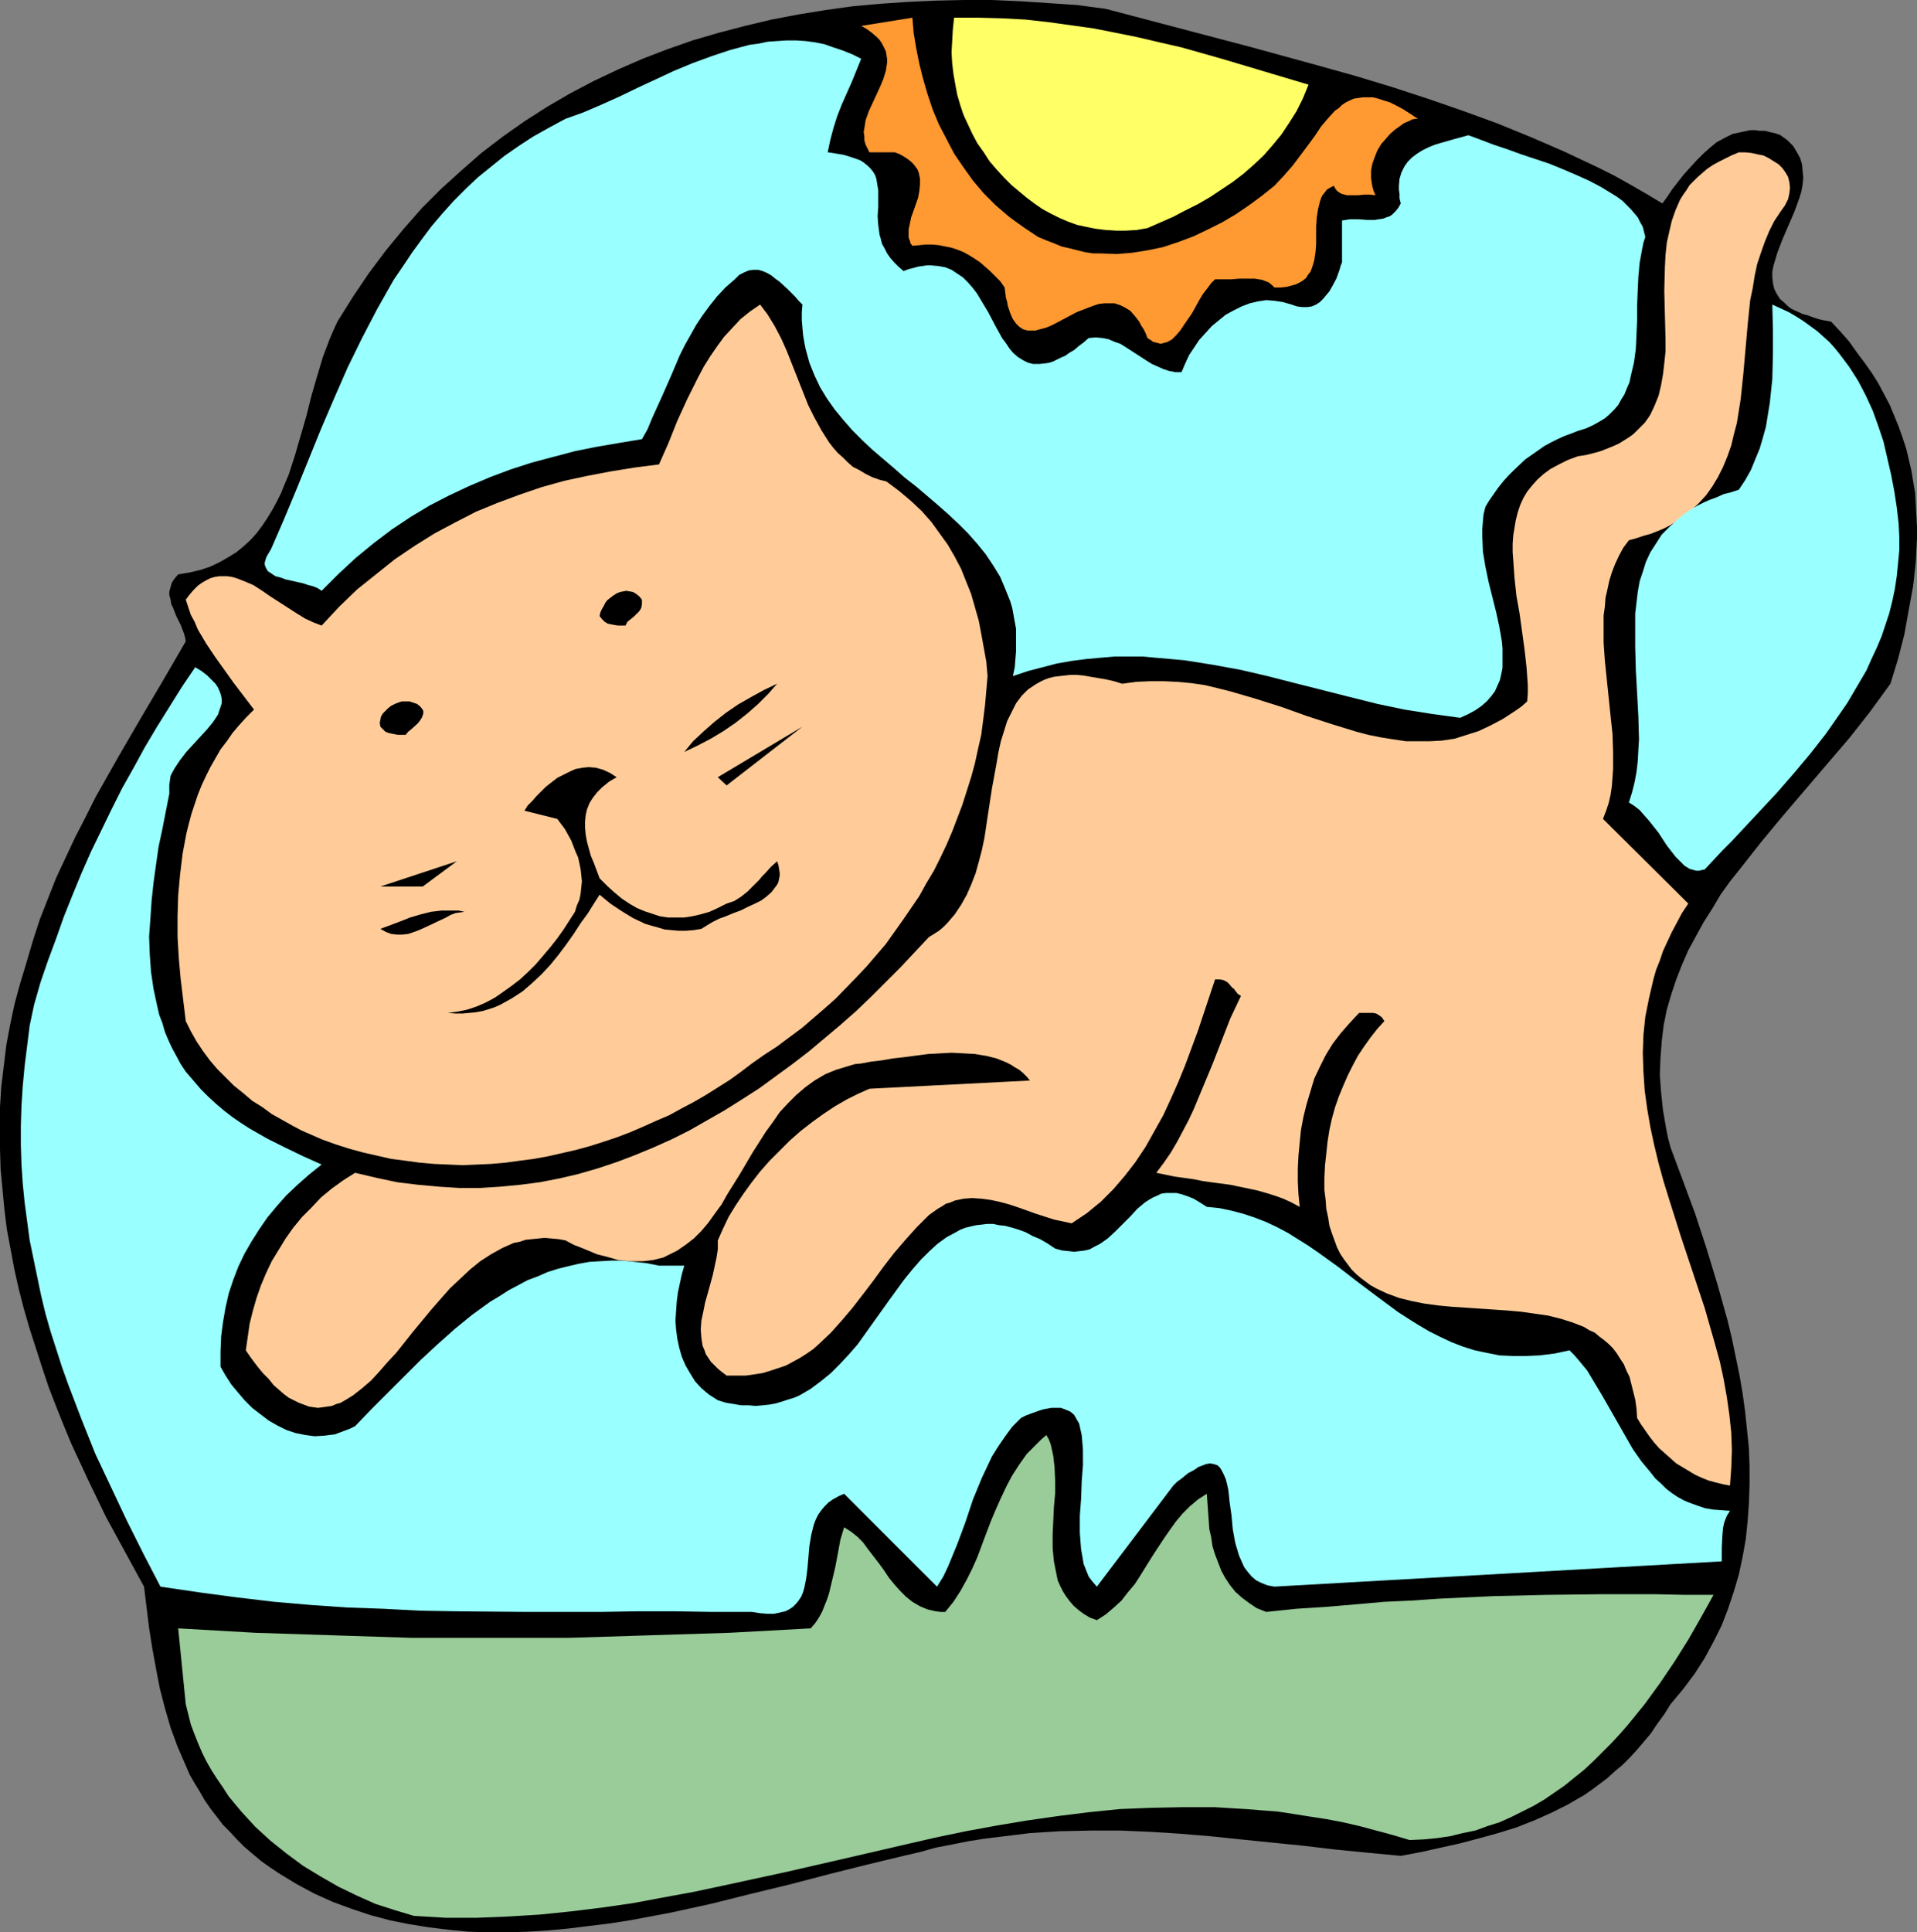
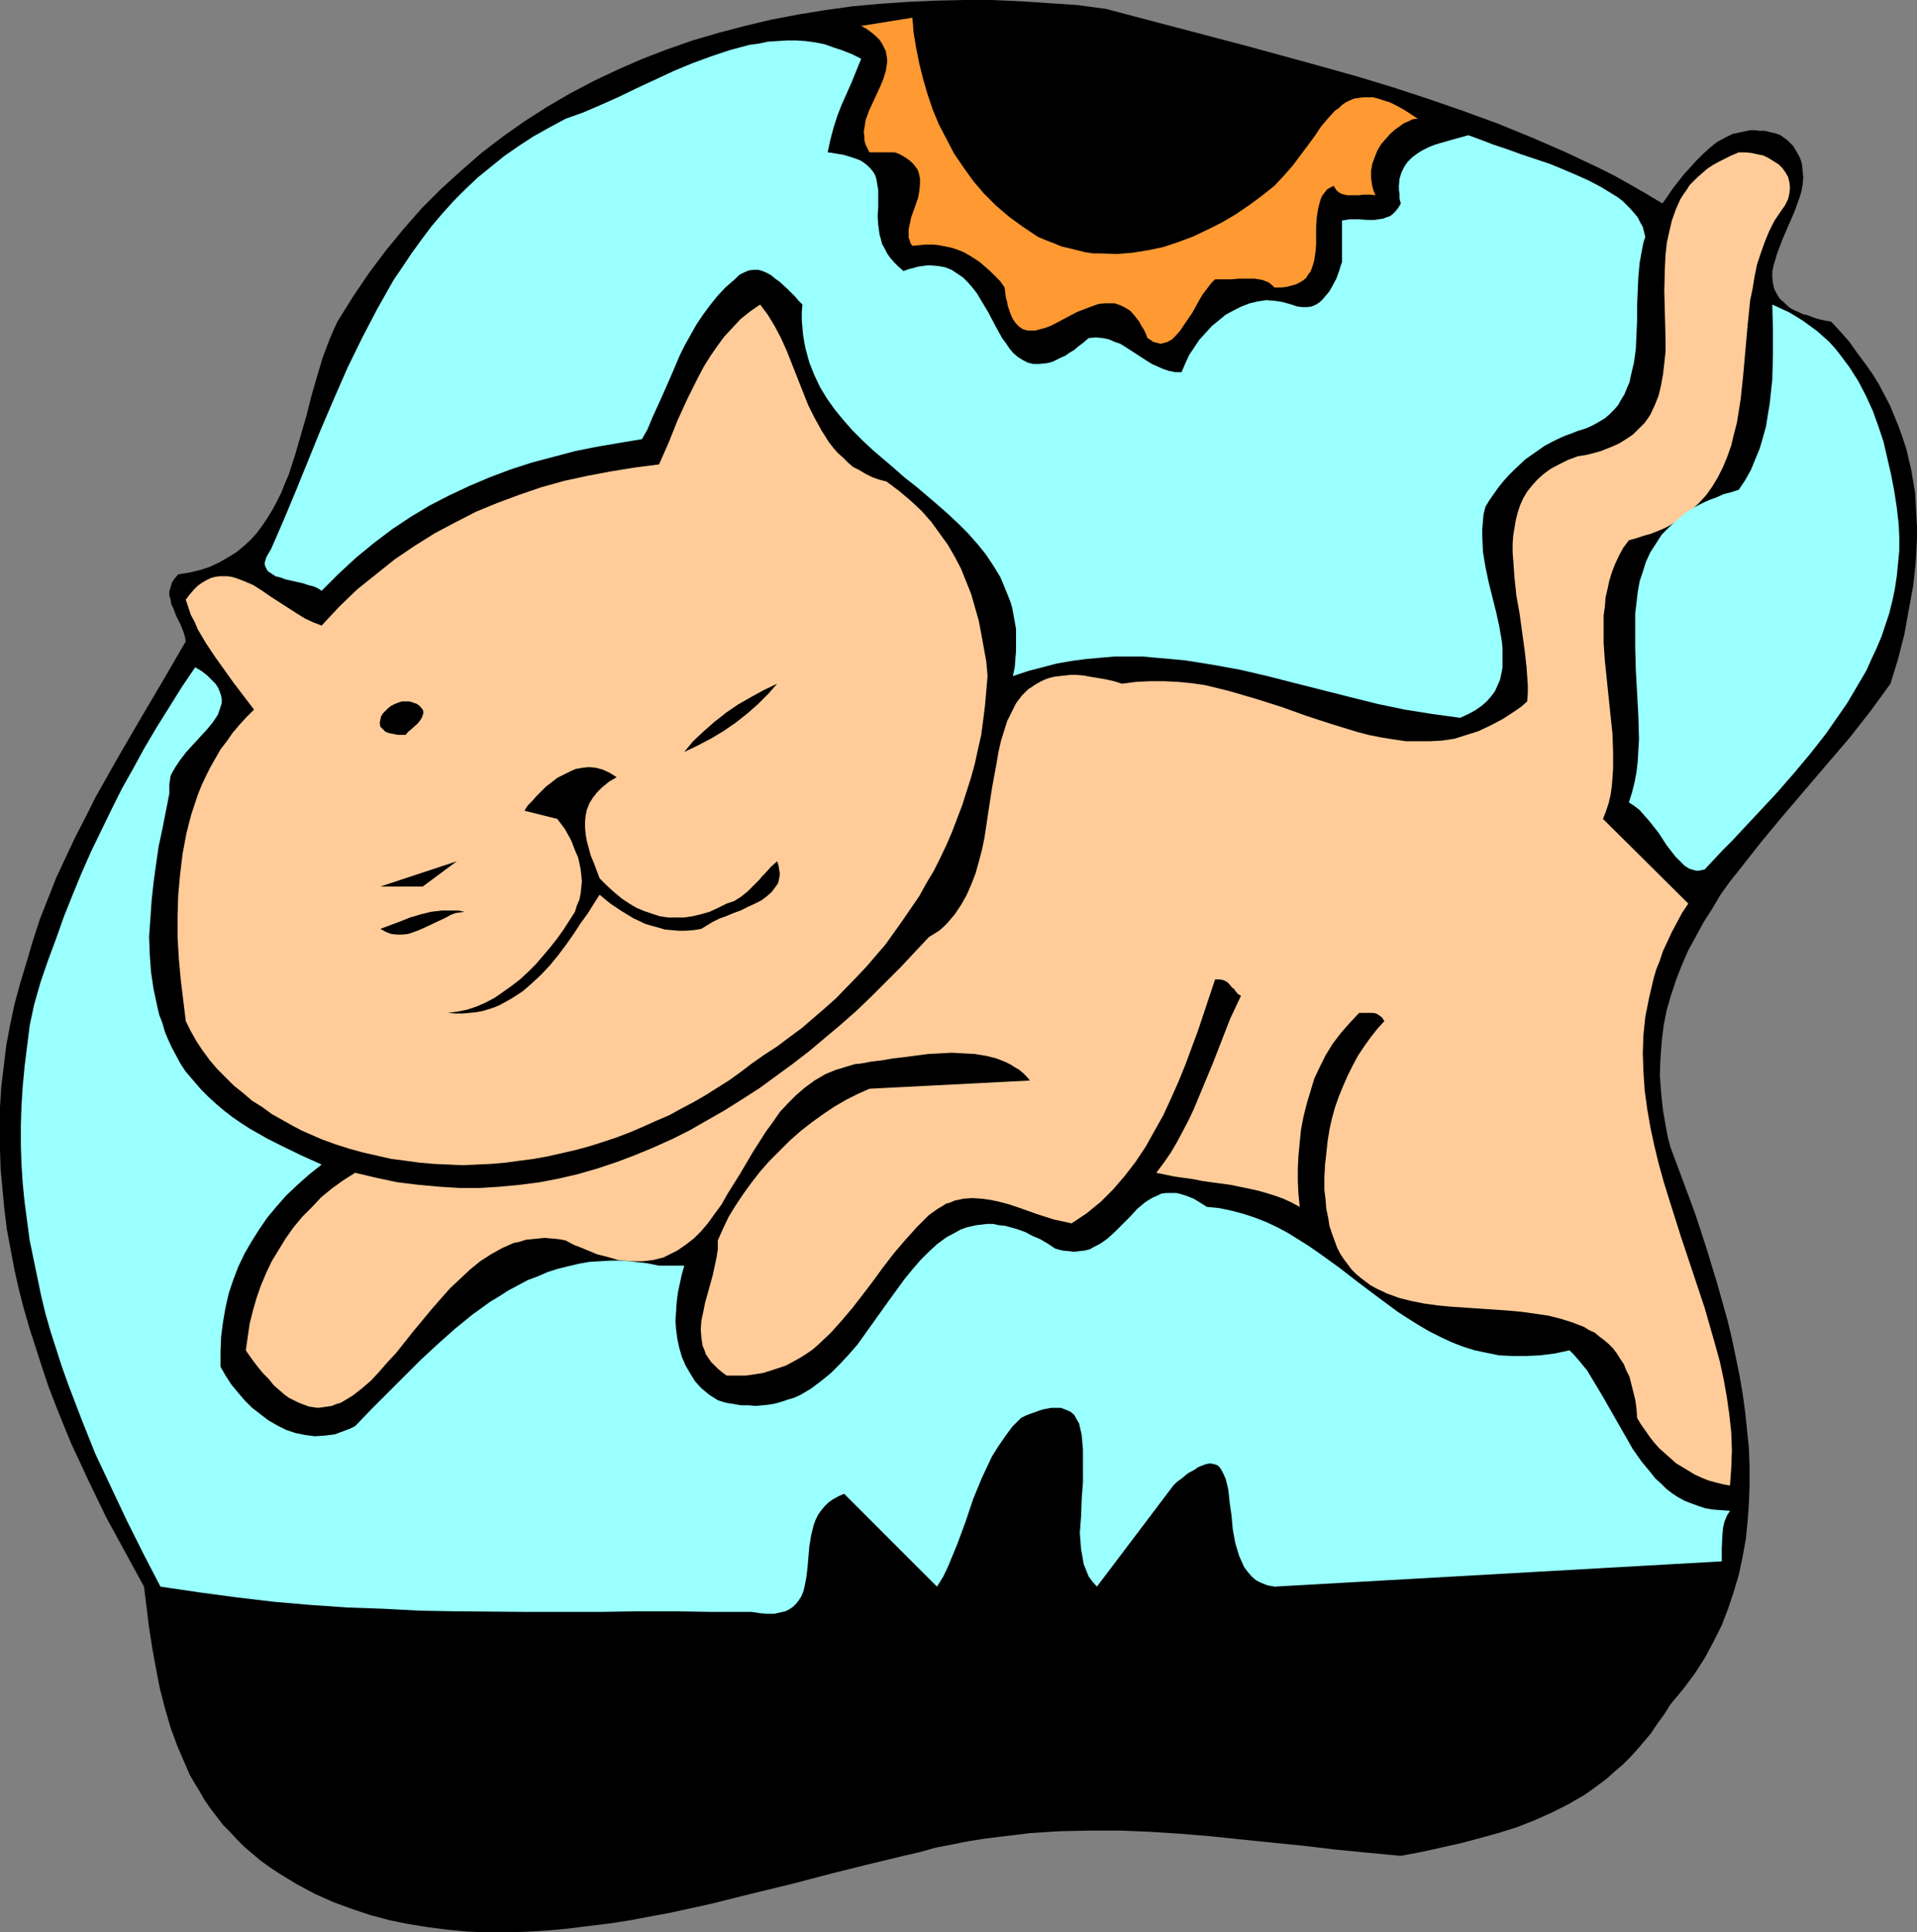
<svg xmlns="http://www.w3.org/2000/svg" xmlns:ns1="http://sodipodi.sourceforge.net/DTD/sodipodi-0.dtd" xmlns:ns2="http://www.inkscape.org/namespaces/inkscape" version="1.0" width="129.724mm" height="130.73mm" id="svg16" ns1:docname="Cat Running 4.wmf">
  <rect width="100%" height="100%" fill="#808080" stroke="none" />
  <ns1:namedview id="namedview16" pagecolor="#ffffff" bordercolor="#000000" borderopacity="0.25" ns2:showpageshadow="2" ns2:pageopacity="0.0" ns2:pagecheckerboard="0" ns2:deskcolor="#d1d1d1" ns2:document-units="mm" />
  <defs id="defs1">
    <pattern id="WMFhbasepattern" patternUnits="userSpaceOnUse" width="6" height="6" x="0" y="0" />
  </defs>
  <path style="fill:#000000;fill-opacity:1;fill-rule:evenodd;stroke:none" d="m 425.169,52.027 1.293,-1.777 1.293,-1.939 2.909,-3.716 1.616,-1.777 1.616,-1.777 1.616,-1.616 1.778,-1.616 1.778,-1.454 2.101,-1.131 1.939,-0.969 2.262,-0.485 2.262,-0.485 h 1.293 l 1.131,0.162 h 1.293 l 1.293,0.323 1.454,0.323 1.293,0.485 1.778,1.293 1.454,1.454 0.97,1.616 0.808,1.454 0.485,1.616 0.162,1.777 0.162,1.616 -0.162,1.777 -0.323,1.777 -0.485,1.616 -1.293,3.555 -3.07,7.109 -1.293,3.393 -0.485,1.616 -0.485,1.616 -0.323,1.616 v 1.454 l 0.162,1.454 0.323,1.454 0.646,1.293 0.808,1.293 1.293,1.131 0.646,0.646 0.808,0.646 0.97,0.485 1.131,0.485 0.97,0.485 1.293,0.323 1.293,0.485 1.454,0.485 1.454,0.323 1.778,0.323 2.424,2.585 2.262,2.585 1.939,2.747 1.939,2.585 1.939,2.747 1.616,2.585 1.454,2.747 1.454,2.747 1.131,2.747 1.131,2.747 0.97,2.747 0.97,2.908 0.646,2.747 0.646,2.747 0.485,2.908 0.485,2.908 0.162,2.908 0.162,2.908 0.162,2.908 v 2.908 l -0.162,3.07 -0.162,3.07 -0.646,5.978 -1.131,6.14 -1.131,6.301 -1.616,6.301 -1.939,6.301 -2.586,3.555 -2.586,3.555 -5.333,6.786 -5.818,6.786 -5.656,6.625 -5.656,6.625 -5.494,6.625 -5.333,6.786 -2.586,3.231 -2.424,3.393 -2.101,3.555 -2.262,3.555 -1.939,3.555 -1.939,3.555 -1.616,3.716 -1.454,3.716 -1.293,3.878 -1.131,3.878 -0.808,4.039 -0.485,4.039 -0.323,4.363 -0.162,4.201 0.323,4.524 0.485,4.524 0.808,4.686 0.485,2.424 0.646,2.424 3.07,8.24 3.232,8.725 2.909,8.887 2.747,9.048 2.586,9.21 1.131,4.686 0.97,4.686 0.97,4.686 0.808,4.686 0.646,4.686 0.485,4.686 0.485,4.686 0.162,4.686 v 4.686 l -0.162,4.686 -0.323,4.524 -0.485,4.686 -0.808,4.524 -0.97,4.524 -1.293,4.363 -1.454,4.363 -1.616,4.201 -2.101,4.201 -2.262,4.201 -2.586,4.039 -2.909,3.878 -3.232,3.878 -1.616,2.585 -1.778,2.424 -1.616,2.424 -1.778,2.1 -1.778,2.1 -1.778,1.939 -1.939,1.939 -1.939,1.616 -1.939,1.777 -1.939,1.454 -1.939,1.454 -2.101,1.454 -4.202,2.424 -4.202,2.1 -4.363,1.939 -4.525,1.777 -4.686,1.454 -4.686,1.293 -4.848,1.293 -10.181,2.262 -5.171,0.969 -8.565,-0.808 -8.242,-0.808 -8.08,-0.969 -8.08,-0.808 -7.918,-0.808 -7.757,-0.808 -7.757,-0.646 -7.595,-0.485 -7.595,-0.323 h -7.757 l -7.757,0.162 -7.757,0.485 -3.878,0.485 -4.04,0.485 -3.878,0.485 -4.04,0.646 -4.04,0.808 -4.202,0.808 -4.04,1.131 -4.202,0.969 -4.686,1.131 -4.686,1.131 -9.696,2.424 -9.858,2.585 -10.019,2.424 -10.342,2.585 -10.342,2.262 -10.342,1.939 -5.171,0.808 -5.333,0.646 -5.171,0.646 -5.171,0.485 -5.171,0.323 -5.171,0.162 h -5.171 l -5.01,-0.162 -5.01,-0.485 -5.171,-0.646 -5.01,-0.808 -4.848,-0.969 -4.848,-1.293 -4.848,-1.616 -4.848,-1.777 -4.686,-2.1 -4.525,-2.424 -4.525,-2.747 -2.424,-1.616 -2.262,-1.616 -2.101,-1.777 -2.101,-1.777 -1.939,-1.939 -1.778,-1.939 -1.778,-1.777 -1.616,-2.1 -1.616,-2.1 -1.454,-2.1 -1.293,-2.262 -1.293,-2.1 -1.293,-2.262 -0.97,-2.262 -2.101,-4.847 -1.778,-4.847 -1.454,-5.009 -1.293,-5.009 -0.97,-5.009 -0.97,-5.332 -0.808,-5.17 -1.293,-10.502 -4.848,-8.887 -4.848,-8.887 -4.525,-9.371 -4.363,-9.371 -1.939,-4.686 -1.939,-4.847 -1.939,-5.009 -1.616,-4.847 -1.616,-5.009 -1.616,-5.009 -1.454,-5.009 -1.293,-5.009 -1.131,-5.009 -0.97,-5.17 -0.97,-5.17 -0.646,-5.17 -0.485,-5.17 -0.485,-5.17 L 0,293.743 v -5.332 -5.332 l 0.323,-5.17 0.646,-5.332 0.646,-5.332 0.97,-5.17 1.131,-5.332 1.454,-5.332 1.616,-5.332 1.616,-5.494 1.778,-5.494 2.101,-5.332 2.101,-5.332 2.424,-5.17 2.424,-5.17 2.586,-5.009 2.586,-5.17 5.656,-10.018 5.818,-10.018 5.818,-9.856 5.818,-10.018 -0.162,-0.969 -0.323,-1.131 -0.808,-2.1 -1.131,-2.262 -0.808,-2.1 -0.485,-0.969 -0.162,-1.131 -0.323,-1.131 v -0.969 l 0.323,-1.131 0.323,-1.131 0.646,-0.969 0.97,-1.131 2.909,-0.485 2.747,-0.646 2.424,-0.808 2.424,-1.131 2.262,-1.293 2.101,-1.293 1.778,-1.454 1.778,-1.616 1.616,-1.777 1.454,-1.939 1.293,-1.939 1.293,-2.1 1.131,-2.1 1.131,-2.262 0.97,-2.424 0.97,-2.262 1.616,-5.009 1.454,-5.009 1.454,-5.009 1.293,-5.17 1.454,-5.009 1.454,-4.847 1.778,-4.686 0.97,-2.262 0.97,-2.1 4.04,-6.463 4.04,-5.978 4.363,-5.817 4.525,-5.494 4.686,-5.332 4.848,-4.847 5.171,-4.686 5.171,-4.524 5.494,-4.201 5.494,-3.878 5.818,-3.716 5.818,-3.393 6.141,-3.231 6.141,-2.908 6.302,-2.747 6.302,-2.424 6.464,-2.262 6.626,-1.939 6.787,-1.777 6.787,-1.616 6.787,-1.293 6.949,-1.131 6.949,-0.969 7.11,-0.646 7.11,-0.485 7.11,-0.323 L 246.601,0 h 7.11 l 7.272,0.323 7.272,0.485 7.272,0.485 7.272,0.969 18.422,4.847 18.422,4.847 18.261,5.009 9.211,2.585 9.05,2.747 8.888,2.908 8.888,3.07 8.888,3.231 8.726,3.555 8.565,3.716 8.565,4.039 4.202,2.1 4.04,2.262 4.202,2.424 z" id="path1" />
  <path style="fill:#ff9932;fill-opacity:1;fill-rule:evenodd;stroke:none" d="m 265.509,60.591 1.939,0.808 2.101,0.808 1.939,0.808 2.101,0.485 1.939,0.485 1.939,0.485 2.101,0.323 h 1.939 l 4.04,0.162 4.04,-0.323 4.04,-0.646 3.878,-0.808 3.878,-1.293 3.878,-1.454 3.717,-1.777 3.555,-1.777 3.555,-2.1 3.555,-2.424 3.07,-2.262 3.232,-2.585 2.424,-2.585 2.262,-2.585 1.939,-2.585 1.939,-2.585 1.778,-2.424 1.616,-2.424 1.778,-2.1 1.778,-1.939 0.97,-0.646 0.808,-0.808 0.97,-0.646 0.97,-0.485 1.131,-0.485 1.131,-0.162 1.131,-0.162 h 1.293 1.293 l 1.293,0.323 1.454,0.485 1.616,0.485 1.616,0.808 1.778,0.969 1.778,1.131 1.939,1.293 h -0.646 l -0.808,0.162 -0.97,0.485 -1.131,0.485 -1.131,0.808 -1.131,0.808 -1.293,1.131 -1.131,1.293 -1.131,1.293 -0.97,1.616 -0.646,1.616 -0.646,1.777 -0.323,1.777 v 1.939 l 0.162,1.131 0.162,0.969 0.323,1.131 0.485,1.131 -1.454,-0.162 h -1.454 l -1.454,0.162 h -1.454 -1.454 l -1.293,-0.323 -0.646,-0.323 -0.646,-0.485 -0.485,-0.646 -0.323,-0.646 -0.97,0.485 -0.808,0.485 -0.485,0.646 -0.646,0.808 -0.323,0.646 -0.323,0.969 -0.485,1.939 -0.323,2.1 -0.162,2.262 v 2.262 2.262 l -0.162,2.1 -0.323,2.1 -0.323,1.131 -0.323,0.969 -0.323,0.808 -0.646,0.808 -0.485,0.808 -0.808,0.646 -0.808,0.485 -0.97,0.485 -1.131,0.323 -1.293,0.323 -1.454,0.162 h -1.616 l -0.646,-0.646 -0.808,-0.646 -0.808,-0.323 -0.808,-0.323 -0.97,-0.162 -0.97,-0.162 h -1.939 -2.101 l -1.939,0.162 h -2.101 -2.101 l -0.97,0.969 -0.97,1.293 -1.131,1.454 -0.97,1.616 -1.778,3.231 -2.101,3.07 -0.97,1.454 -0.97,1.131 -1.131,1.131 -1.131,0.646 -1.131,0.323 -0.646,0.162 -0.646,-0.162 -0.646,-0.162 -0.646,-0.162 -0.646,-0.485 -0.808,-0.485 -0.485,-1.293 -0.485,-0.969 -0.646,-0.969 -0.485,-0.969 -1.131,-1.454 -1.131,-1.293 -1.293,-0.808 -1.293,-0.646 -1.454,-0.485 h -1.293 -1.293 l -1.454,0.162 -1.454,0.485 -1.293,0.485 -2.909,1.131 -2.747,1.454 -2.747,1.454 -1.293,0.646 -1.293,0.485 -1.293,0.323 -1.131,0.323 h -1.131 -0.97 l -1.131,-0.323 -0.97,-0.646 -0.808,-0.808 -0.808,-1.131 -0.646,-1.454 -0.323,-0.969 -0.323,-0.969 -0.162,-0.969 -0.323,-1.131 -0.162,-1.293 -0.162,-1.293 -1.131,-1.616 -1.293,-1.293 -1.293,-1.293 -1.293,-1.131 -1.293,-1.131 -1.454,-0.969 -1.293,-0.808 -1.454,-0.808 -1.616,-0.646 -1.454,-0.485 -1.616,-0.323 -1.616,-0.323 -1.616,-0.162 h -1.778 l -1.616,0.162 -1.778,0.162 -0.485,-0.646 -0.162,-0.646 -0.323,-0.808 v -0.646 -1.454 l 0.323,-1.454 0.323,-1.616 0.646,-1.777 1.131,-3.231 0.323,-1.777 0.162,-1.616 v -1.616 l -0.162,-0.646 -0.162,-0.808 -0.323,-0.808 -0.485,-0.646 -0.485,-0.646 -0.646,-0.646 -0.808,-0.646 -0.97,-0.646 -1.131,-0.646 -1.293,-0.485 h -6.464 l -0.485,-0.969 -0.485,-0.969 -0.323,-1.131 v -0.969 l -0.162,-1.131 0.162,-0.969 0.323,-2.1 0.808,-2.262 0.97,-2.1 1.939,-4.201 0.808,-1.939 0.646,-2.1 0.323,-2.1 V 15.026 l -0.162,-0.969 -0.162,-0.969 -0.485,-0.969 -0.485,-0.969 -0.646,-0.969 -0.808,-0.808 -1.131,-0.969 -1.293,-0.969 -1.454,-0.808 13.09,-2.1 0.323,3.878 0.646,3.878 0.808,4.039 0.97,3.878 1.131,3.878 1.293,3.878 1.616,3.878 1.939,3.716 1.939,3.716 2.424,3.555 2.424,3.393 2.747,3.231 3.07,3.07 3.394,2.908 3.555,2.585 1.939,1.293 z" id="path2" />
-   <path style="fill:#ffff66;fill-opacity:1;fill-rule:evenodd;stroke:none" d="m 334.673,21.651 -1.454,3.555 -1.616,3.231 -1.939,3.07 -1.939,2.908 -2.262,2.747 -2.262,2.585 -2.586,2.424 -2.586,2.262 -2.747,2.1 -2.909,1.939 -2.909,1.939 -3.07,1.777 -3.232,1.616 -3.07,1.616 -6.626,2.908 -2.747,0.485 -2.747,0.162 h -2.586 l -2.586,-0.162 -2.586,-0.323 -2.424,-0.485 -2.262,-0.485 -2.262,-0.808 -2.262,-0.969 -2.262,-1.131 -2.101,-1.131 -2.101,-1.454 -1.939,-1.454 -1.939,-1.616 -1.939,-1.616 -1.778,-1.777 -1.939,-2.1 -1.939,-2.262 -1.454,-2.262 -1.616,-2.262 -1.293,-2.424 -1.131,-2.424 -1.131,-2.424 -0.808,-2.424 -0.808,-2.747 -0.485,-2.585 -0.485,-2.747 -0.323,-2.747 -0.162,-2.747 0.162,-2.908 0.162,-2.908 0.323,-3.07 h 6.141 l 6.141,0.162 5.979,0.323 5.818,0.646 5.818,0.808 5.818,0.808 5.656,1.131 5.656,1.131 5.494,1.293 5.656,1.293 10.827,3.07 10.827,3.231 z" id="path3" />
  <path style="fill:#99ffff;fill-opacity:1;fill-rule:evenodd;stroke:none" d="m 220.261,15.026 -2.424,5.978 -1.293,2.908 -1.293,2.908 -1.131,2.908 -0.97,3.07 -0.808,3.07 -0.646,3.07 2.101,0.323 1.939,0.323 1.616,0.485 1.454,0.485 1.293,0.485 0.97,0.646 0.97,0.808 0.646,0.646 0.646,0.808 0.485,0.808 0.323,0.969 0.162,0.969 0.323,1.939 v 2.1 2.262 l -0.162,2.262 0.162,2.262 0.323,2.424 0.323,1.131 0.323,1.293 0.646,1.131 0.646,1.293 0.808,1.131 0.97,1.131 1.131,1.131 1.293,1.131 1.293,-0.485 1.293,-0.323 1.131,-0.323 1.131,-0.162 1.131,-0.162 h 0.97 l 1.939,0.162 1.778,0.323 1.616,0.646 1.454,0.969 1.454,0.969 1.293,1.293 1.131,1.293 1.131,1.454 0.97,1.616 1.939,3.231 1.778,3.393 1.778,3.231 0.97,1.293 0.97,1.454 0.97,1.131 1.131,0.969 1.293,0.808 1.293,0.646 1.293,0.323 h 1.616 l 1.616,-0.162 0.97,-0.162 0.97,-0.323 0.97,-0.485 0.97,-0.485 1.131,-0.485 1.131,-0.808 1.131,-0.646 1.131,-0.969 1.293,-0.969 1.293,-1.131 1.778,-0.162 1.778,0.162 1.616,0.323 1.454,0.646 1.454,0.485 1.293,0.808 2.747,1.777 2.747,1.777 1.293,0.808 1.454,0.646 1.454,0.646 1.454,0.485 1.616,0.323 h 1.616 l 0.97,-2.262 0.97,-2.1 1.293,-1.939 1.293,-1.939 1.616,-1.777 1.616,-1.777 1.778,-1.454 1.778,-1.454 2.101,-1.131 1.939,-0.969 2.101,-0.808 2.101,-0.485 2.101,-0.323 2.101,0.162 2.101,0.323 2.262,0.646 1.454,0.485 1.293,0.162 h 1.293 l 1.131,-0.162 1.131,-0.485 0.97,-0.646 0.808,-0.808 0.808,-0.969 0.808,-0.969 0.646,-1.131 1.131,-2.1 0.808,-2.262 0.323,-1.131 0.323,-0.808 V 66.892 56.39 l 0.97,-0.162 1.131,-0.162 h 2.101 l 2.101,0.162 h 2.101 l 0.97,-0.162 1.131,-0.162 0.808,-0.323 0.97,-0.323 0.646,-0.485 0.808,-0.808 0.646,-0.808 0.646,-1.131 -0.323,-1.293 v -1.131 l -0.162,-1.131 v -0.969 l 0.162,-1.777 0.485,-1.616 0.808,-1.616 0.808,-1.131 1.131,-1.131 1.293,-0.969 1.293,-0.808 1.616,-0.808 1.616,-0.646 1.616,-0.485 3.394,-0.969 3.555,-0.969 3.07,1.131 3.394,1.293 3.394,1.131 3.555,1.293 7.272,2.424 3.555,1.454 3.394,1.454 3.232,1.454 3.07,1.616 2.909,1.777 1.293,0.808 1.293,0.969 2.101,2.1 0.97,1.131 0.808,0.969 0.646,1.293 0.646,1.131 0.323,1.293 0.323,1.293 -0.485,1.454 -0.323,1.616 -0.646,3.555 -0.323,3.555 -0.162,3.555 -0.162,3.878 v 3.716 l -0.162,3.716 -0.162,3.555 -0.485,3.555 -0.808,3.393 -0.323,1.616 -0.646,1.454 -0.646,1.616 -0.808,1.293 -0.808,1.454 -0.97,1.131 -1.293,1.293 -1.131,0.969 -1.616,0.969 -1.454,0.808 -1.778,0.808 -2.101,0.646 -1.616,0.646 -1.778,0.646 -1.778,0.808 -1.616,0.808 -1.778,0.969 -1.616,1.131 -1.616,1.131 -1.616,1.131 -2.909,2.747 -1.454,1.454 -1.293,1.454 -1.293,1.616 -1.131,1.616 -1.131,1.616 -0.97,1.616 -0.485,1.939 -0.162,1.777 -0.162,1.939 v 1.939 l 0.162,3.878 0.646,3.878 0.808,3.878 0.97,3.878 0.97,3.878 0.808,3.716 0.646,3.716 0.162,1.777 v 1.777 1.616 1.616 l -0.323,1.616 -0.323,1.454 -0.646,1.454 -0.646,1.454 -0.97,1.293 -1.131,1.293 -1.293,1.131 -1.616,1.131 -1.778,0.969 -2.101,0.969 -3.555,-0.485 -3.555,-0.485 -7.11,-1.131 -6.949,-1.454 -7.11,-1.777 -14.059,-3.555 -6.949,-1.777 -6.949,-1.616 -7.11,-1.293 -7.11,-1.131 -3.555,-0.323 -3.717,-0.323 -3.555,-0.323 h -3.555 -3.555 l -3.717,0.323 -3.555,0.323 -3.717,0.485 -3.717,0.646 -3.717,0.969 -3.717,0.969 -3.878,1.293 0.485,-2.262 0.162,-2.1 0.162,-1.939 v -1.939 -1.939 -1.939 l -0.323,-1.777 -0.323,-1.777 -0.323,-1.777 -0.485,-1.616 -1.293,-3.232 -1.293,-3.07 -1.778,-2.908 -1.939,-2.908 -2.101,-2.585 -2.424,-2.747 -2.424,-2.424 -2.586,-2.424 -2.747,-2.424 -5.494,-4.686 -2.909,-2.262 -2.747,-2.424 -5.494,-4.686 -2.586,-2.424 -2.586,-2.585 -2.262,-2.585 -2.262,-2.747 -1.939,-2.747 -1.778,-2.908 -1.454,-3.07 -1.293,-3.231 -0.485,-1.777 -0.485,-1.777 -0.323,-1.616 -0.323,-1.939 -0.323,-3.716 v -2.1 l 0.162,-1.939 -0.97,-0.969 -0.808,-0.969 -0.97,-0.969 -0.97,-0.969 -2.101,-1.939 -1.131,-0.808 -0.97,-0.808 -1.131,-0.646 -1.131,-0.485 -1.131,-0.323 h -1.131 l -1.293,0.162 -1.131,0.485 -1.293,0.646 -1.131,1.131 -2.424,2.1 -2.101,2.262 -1.939,2.424 -1.778,2.424 -1.616,2.424 -1.454,2.585 -1.454,2.585 -1.293,2.585 -2.262,5.332 -2.424,5.494 -2.424,5.332 -1.131,2.747 -1.454,2.585 -5.818,0.969 -5.656,0.969 -5.656,1.131 -5.494,1.454 -5.494,1.454 -5.494,1.777 -5.171,1.939 -5.333,2.262 -5.171,2.424 -5.01,2.585 -4.848,2.908 -4.848,3.232 -4.686,3.555 -4.525,3.716 -4.363,4.039 -2.262,2.262 -2.101,2.1 -0.97,-0.646 -1.131,-0.485 -1.293,-0.323 -1.454,-0.485 -1.454,-0.323 -2.909,-0.646 -1.293,-0.485 -1.293,-0.323 -0.97,-0.646 -0.97,-0.646 -0.485,-0.808 -0.323,-0.808 v -0.646 l 0.162,-0.485 0.162,-0.646 0.323,-0.646 0.485,-0.808 0.485,-0.808 3.232,-7.432 3.232,-7.756 6.302,-15.511 3.394,-7.917 3.394,-7.756 3.717,-7.594 3.878,-7.432 2.101,-3.716 2.101,-3.716 2.424,-3.555 2.262,-3.393 2.586,-3.555 2.424,-3.231 2.747,-3.231 2.909,-3.231 3.07,-3.07 3.07,-2.908 3.394,-2.747 3.394,-2.747 3.717,-2.585 3.717,-2.424 4.04,-2.262 4.202,-2.262 4.525,-1.616 4.525,-1.939 4.686,-2.1 4.686,-2.262 9.373,-4.363 4.686,-1.939 4.848,-1.777 4.848,-1.616 4.848,-1.293 2.424,-0.323 2.262,-0.485 2.424,-0.162 2.424,-0.162 h 2.424 l 2.424,0.162 2.424,0.323 2.424,0.485 2.262,0.808 2.424,0.808 2.424,0.969 z" id="path4" />
  <path style="fill:#ffcc99;fill-opacity:1;fill-rule:evenodd;stroke:none" d="m 455.388,54.128 -1.616,2.424 -1.293,2.585 -1.131,2.747 -0.97,2.747 -0.97,2.908 -0.646,3.07 -0.485,3.07 -0.646,3.07 -0.646,6.301 -1.131,12.764 -0.646,6.14 -0.485,3.07 -0.485,3.07 -0.808,3.07 -0.646,2.747 -0.97,2.747 -1.131,2.747 -1.293,2.585 -1.454,2.424 -1.616,2.262 -1.939,2.1 -2.262,2.1 -2.424,1.939 -1.454,0.808 -1.293,0.808 -1.616,0.808 -1.616,0.646 -1.616,0.646 -1.778,0.485 -1.939,0.646 -1.778,0.485 -1.454,1.939 -1.131,2.1 -0.97,2.1 -0.808,2.1 -0.646,2.1 -0.485,2.262 -0.485,2.1 -0.162,2.262 -0.323,2.262 v 2.262 4.686 l 0.323,4.686 0.485,4.686 0.485,4.686 0.485,4.686 0.485,4.524 0.162,4.686 v 4.363 l -0.162,2.262 -0.162,2.1 -0.323,2.262 -0.485,2.1 -0.646,1.939 -0.808,2.1 21.816,21.651 -1.616,2.424 -1.293,2.424 -1.293,2.424 -1.131,2.424 -1.131,2.424 -0.808,2.424 -0.97,2.424 -0.646,2.262 -1.131,4.847 -0.97,4.847 -0.485,4.686 -0.162,4.686 0.162,4.686 0.323,4.847 0.646,4.686 0.808,4.686 0.97,4.524 1.131,4.686 1.293,4.686 1.454,4.686 2.909,9.21 3.07,9.21 3.07,9.21 1.293,4.524 1.293,4.524 1.293,4.686 0.97,4.524 0.808,4.524 0.646,4.524 0.485,4.524 0.162,4.524 -0.162,4.524 -0.323,4.524 -1.778,-0.323 -1.939,-0.485 -1.778,-0.485 -1.616,-0.646 -1.778,-0.808 -1.616,-0.969 -1.616,-0.969 -1.616,-0.969 -1.454,-1.293 -1.454,-1.293 -1.454,-1.293 -1.293,-1.454 -1.131,-1.454 -1.131,-1.616 -1.131,-1.616 -0.97,-1.616 -0.162,-2.424 -0.323,-2.262 -0.485,-1.939 -0.485,-1.939 -0.485,-1.939 -0.808,-1.616 -0.646,-1.616 -0.97,-1.454 -0.808,-1.293 -0.97,-1.293 -1.131,-1.131 -1.131,-0.969 -1.293,-0.969 -1.131,-0.969 -1.454,-0.646 -1.293,-0.808 -2.909,-1.131 -3.07,-0.969 -3.232,-0.808 -3.394,-0.485 -3.394,-0.485 -3.555,-0.323 -7.11,-0.485 -7.272,-0.485 -3.394,-0.323 -3.555,-0.485 -3.232,-0.646 -3.232,-0.808 -3.07,-1.131 -2.747,-1.293 -1.454,-0.808 -1.293,-0.969 -1.293,-0.969 -1.131,-0.969 -1.131,-1.131 -0.97,-1.293 -0.97,-1.293 -0.97,-1.454 -0.808,-1.616 -0.646,-1.777 -0.646,-1.777 -0.646,-1.939 -0.323,-2.1 -0.485,-2.262 -0.162,-2.262 -0.323,-2.585 v -3.07 l 0.162,-3.232 0.323,-2.908 0.323,-3.07 0.485,-3.07 0.646,-2.908 0.808,-2.908 0.97,-2.747 1.131,-2.747 1.131,-2.585 1.293,-2.585 1.293,-2.424 1.616,-2.424 1.616,-2.262 1.778,-2.262 1.778,-1.939 -0.646,-0.969 -0.646,-0.485 -0.808,-0.485 -0.808,-0.162 h -1.778 -1.778 l -2.424,2.585 -2.262,2.585 -2.101,2.747 -1.778,2.908 -1.454,2.908 -1.454,3.07 -0.97,3.232 -0.97,3.231 -0.808,3.232 -0.646,3.393 -0.323,3.232 -0.323,3.393 -0.162,3.232 v 3.393 l 0.162,3.232 0.323,3.231 -2.101,-1.131 -2.101,-0.969 -2.262,-0.808 -2.101,-0.646 -2.262,-0.646 -2.262,-0.485 -4.686,-0.969 -4.848,-0.646 -2.262,-0.323 -2.424,-0.485 -4.686,-0.646 -4.686,-0.969 1.939,-2.585 1.778,-2.585 1.616,-2.747 1.454,-2.747 1.454,-2.747 1.293,-2.747 2.424,-5.817 2.424,-5.817 2.262,-5.817 2.262,-5.817 2.747,-5.817 -0.808,-0.485 -0.646,-0.808 -0.323,-0.485 -0.485,-0.323 -0.646,-0.808 -0.646,-0.646 -0.97,-0.485 -0.97,-0.162 h -0.485 -0.646 l -1.454,4.363 -1.454,4.363 -1.454,4.363 -1.616,4.363 -1.616,4.363 -1.778,4.363 -1.939,4.363 -1.939,4.201 -2.262,4.039 -2.262,4.039 -2.586,3.878 -2.747,3.555 -2.909,3.393 -3.232,3.231 -1.778,1.454 -1.778,1.454 -1.939,1.293 -1.939,1.293 -2.262,-0.485 -2.262,-0.485 -4.525,-1.454 -4.525,-1.616 -2.424,-0.808 -2.424,-0.646 -2.262,-0.485 -2.424,-0.323 -2.262,-0.162 -2.262,0.162 -2.262,0.485 -1.131,0.485 -1.131,0.323 -0.97,0.646 -1.131,0.646 -1.131,0.808 -1.131,0.808 -3.07,3.07 -2.909,3.231 -2.909,3.393 -2.747,3.555 -1.293,1.777 -1.293,1.777 -2.586,3.393 -2.747,3.555 -2.747,3.231 -2.747,3.07 -3.07,2.908 -1.454,1.293 -1.616,1.131 -1.778,1.131 -1.778,0.969 -1.778,0.969 -1.939,0.646 -1.939,0.646 -2.101,0.646 -2.101,0.323 -2.262,0.323 h -2.424 -2.424 l -1.293,-0.969 -0.97,-0.808 -0.97,-0.969 -0.808,-0.808 -0.646,-0.969 -0.646,-0.969 -0.323,-0.969 -0.485,-1.131 -0.162,-0.969 -0.162,-1.131 -0.162,-2.1 0.162,-2.262 0.485,-2.262 0.485,-2.424 0.646,-2.262 1.293,-4.686 0.485,-2.262 0.485,-2.262 0.323,-2.1 v -2.262 l 1.293,-2.908 1.454,-3.07 1.778,-2.908 1.939,-2.908 2.101,-2.908 2.262,-2.908 2.424,-2.747 2.586,-2.585 2.586,-2.585 2.747,-2.424 2.909,-2.262 2.909,-2.1 2.909,-1.939 3.07,-1.777 2.909,-1.454 2.909,-1.293 41.046,-2.1 -0.808,-0.969 -0.97,-0.969 -0.97,-0.808 -1.131,-0.646 -0.97,-0.646 -1.293,-0.646 -2.424,-0.969 -2.586,-0.646 -2.909,-0.485 -2.909,-0.162 -3.07,-0.162 -2.909,0.162 -3.07,0.162 -6.141,0.808 -2.909,0.323 -2.747,0.485 -2.747,0.323 -2.586,0.485 -1.616,0.162 -1.616,0.485 -1.616,0.485 -1.616,0.485 -2.747,1.131 -2.747,1.616 -2.424,1.777 -2.262,1.939 -2.101,2.1 -2.101,2.262 -1.778,2.585 -1.778,2.424 -3.394,5.332 -3.232,5.494 -3.232,5.17 -1.454,2.585 -1.778,2.424 -1.616,2.262 -1.778,2.1 -1.939,1.939 -2.101,1.616 -2.101,1.454 -2.262,1.131 -1.293,0.646 -1.293,0.323 -1.293,0.323 -1.293,0.162 -1.454,0.162 h -1.454 -1.616 l -1.454,-0.162 -1.778,-0.162 -1.616,-0.485 -1.778,-0.485 -1.939,-0.485 -1.939,-0.808 -1.939,-0.808 -2.101,-0.808 -2.101,-1.131 -1.778,-0.323 -1.778,-0.162 -1.778,-0.162 -1.616,0.162 -1.616,0.162 -1.616,0.162 -1.454,0.485 -1.616,0.323 -1.454,0.646 -1.454,0.646 -2.909,1.616 -2.747,1.777 -2.586,2.1 -2.586,2.424 -2.586,2.424 -2.424,2.747 -2.262,2.585 -4.686,5.655 -4.363,5.494 -2.262,2.424 -2.101,2.424 -2.101,2.262 -2.262,1.939 -2.262,1.777 -2.101,1.293 -1.131,0.646 -1.131,0.323 -1.131,0.485 -1.131,0.162 -1.131,0.162 -1.293,0.162 -1.131,-0.162 -1.131,-0.162 -1.293,-0.485 -1.293,-0.485 -1.293,-0.646 -1.293,-0.646 -1.293,-0.969 -1.293,-1.131 -1.293,-1.131 -1.293,-1.616 -1.454,-1.454 -1.454,-1.777 -1.454,-1.939 -1.454,-2.1 0.485,-3.393 0.485,-3.393 0.808,-3.232 0.97,-3.393 1.131,-3.232 1.293,-3.07 1.454,-3.07 1.778,-2.908 1.778,-2.908 1.939,-2.747 2.262,-2.747 2.424,-2.424 2.424,-2.585 2.747,-2.262 2.909,-2.1 3.07,-1.939 5.494,1.293 5.333,1.131 5.333,0.646 5.333,0.485 5.171,0.323 h 5.333 l 5.01,-0.323 5.171,-0.485 5.01,-0.646 5.01,-0.969 4.848,-1.131 5.01,-1.454 4.848,-1.616 4.686,-1.777 4.686,-1.939 4.686,-2.1 4.525,-2.262 4.525,-2.585 4.525,-2.585 4.363,-2.747 4.525,-2.908 4.202,-3.07 4.202,-3.07 4.202,-3.232 4.04,-3.393 4.04,-3.393 4.04,-3.555 3.878,-3.716 3.717,-3.716 3.717,-3.716 7.272,-7.756 1.293,-0.808 1.293,-0.808 1.131,-0.969 0.97,-0.969 1.939,-2.262 1.616,-2.424 1.454,-2.585 1.131,-2.585 1.131,-2.908 0.808,-2.908 0.808,-3.07 0.646,-3.07 0.97,-6.463 0.97,-6.301 1.131,-6.14 0.485,-2.908 0.646,-2.908 0.808,-2.585 0.808,-2.585 1.131,-2.262 1.131,-2.262 1.454,-1.939 1.616,-1.616 0.97,-0.646 0.97,-0.646 1.131,-0.646 0.97,-0.485 1.293,-0.485 1.293,-0.323 1.293,-0.162 1.454,-0.162 1.454,-0.162 h 1.616 l 1.778,0.162 1.778,0.323 1.939,0.323 1.939,0.323 2.101,0.485 2.101,0.646 3.555,-0.485 3.555,-0.162 h 3.555 l 3.394,0.162 3.555,0.323 3.394,0.485 3.394,0.808 3.232,0.808 6.626,1.939 6.626,2.1 6.302,2.262 6.464,2.1 6.302,1.939 3.07,0.808 3.232,0.646 3.07,0.485 3.232,0.485 h 3.07 3.07 l 3.07,-0.162 3.232,-0.485 3.07,-0.969 3.07,-0.969 3.07,-1.454 3.07,-1.616 3.232,-2.1 1.616,-1.131 1.454,-1.293 0.162,-2.1 v -2.1 l -0.323,-4.524 -0.485,-4.363 -0.646,-4.686 -0.646,-4.686 -0.808,-4.524 -0.485,-4.524 -0.323,-4.524 -0.162,-2.1 v -2.262 l 0.162,-2.1 0.323,-1.939 0.323,-1.939 0.485,-1.939 0.646,-1.939 0.808,-1.777 0.97,-1.616 1.293,-1.616 1.293,-1.454 1.616,-1.454 1.778,-1.293 2.101,-1.131 2.262,-1.131 2.586,-0.969 2.101,-0.323 1.939,-0.485 1.778,-0.485 1.616,-0.646 1.616,-0.646 1.454,-0.646 1.293,-0.808 1.293,-0.808 1.131,-0.808 0.97,-0.969 0.97,-0.969 0.97,-0.969 0.808,-1.131 0.646,-0.969 1.131,-2.424 0.97,-2.424 0.646,-2.747 0.485,-2.747 0.323,-2.747 0.323,-3.07 v -3.07 l -0.162,-6.14 -0.162,-6.301 0.162,-6.14 0.162,-3.07 0.323,-3.07 0.646,-2.908 0.646,-2.747 0.97,-2.747 1.131,-2.585 0.808,-1.293 0.808,-1.131 0.808,-1.293 1.131,-1.131 0.97,-0.969 1.293,-1.131 1.131,-0.969 1.454,-0.969 1.454,-0.808 1.616,-0.808 1.616,-0.808 1.939,-0.808 h 1.616 l 1.616,0.162 1.454,0.323 1.616,0.323 1.293,0.646 1.293,0.808 1.293,0.808 0.97,0.969 0.808,1.131 0.646,1.131 0.323,1.293 0.162,1.454 -0.162,1.454 -0.323,1.454 -0.808,1.616 z" id="path5" />
  <path style="fill:#ffcc99;fill-opacity:1;fill-rule:evenodd;stroke:none" d="m 226.725,123.12 3.232,2.424 3.07,2.585 2.747,2.585 2.424,2.747 2.101,2.908 2.101,2.908 1.778,3.07 1.616,3.07 1.293,3.231 1.293,3.232 0.97,3.393 0.97,3.393 0.646,3.393 0.646,3.555 0.646,3.555 0.323,3.716 -0.323,3.716 -0.323,3.716 -0.485,3.878 -0.485,3.716 -0.808,3.555 -0.808,3.716 -0.97,3.555 -1.131,3.555 -1.131,3.555 -1.293,3.393 -1.293,3.393 -1.454,3.393 -1.616,3.393 -1.616,3.232 -1.939,3.232 -1.778,3.231 -2.101,3.07 -2.101,3.07 -4.363,6.14 -4.848,5.655 -2.586,2.747 -5.333,5.494 -2.909,2.585 -5.818,5.009 -3.07,2.262 -3.232,2.424 -3.232,2.1 -3.232,2.262 -2.747,2.1 -2.909,2.1 -3.07,1.939 -3.07,1.939 -3.07,1.777 -3.07,1.616 -3.232,1.777 -3.394,1.454 -3.232,1.454 -3.394,1.454 -3.394,1.293 -3.394,1.131 -3.555,1.131 -3.555,0.969 -3.555,0.808 -3.555,0.808 -3.555,0.646 -3.717,0.485 -3.555,0.485 -3.717,0.323 -3.555,0.162 -3.717,0.162 -3.555,-0.162 -3.717,-0.162 -3.717,-0.323 -3.555,-0.485 -3.717,-0.485 -3.555,-0.808 -3.555,-0.808 -3.555,-0.969 -3.555,-1.131 -3.555,-1.293 -2.586,-1.131 -2.586,-1.131 -2.424,-1.293 -2.586,-1.454 -2.586,-1.454 -2.424,-1.777 -2.586,-1.616 -2.262,-1.939 -2.424,-1.939 -2.101,-2.1 -2.101,-2.1 -1.939,-2.262 -1.778,-2.424 -1.616,-2.424 -1.454,-2.585 -1.293,-2.585 -0.646,-5.332 -0.646,-5.332 -0.485,-5.332 -0.323,-5.494 v -5.332 l 0.162,-5.332 0.485,-5.332 0.646,-5.332 0.97,-5.17 0.646,-2.585 0.646,-2.424 0.808,-2.424 0.808,-2.424 0.97,-2.424 1.131,-2.424 1.131,-2.262 1.293,-2.262 1.293,-2.262 1.616,-2.1 1.454,-2.1 1.778,-2.1 1.778,-1.939 1.939,-1.939 -5.171,-6.786 -2.424,-3.393 -2.424,-3.393 -2.262,-3.393 -2.101,-3.555 -0.808,-1.939 -0.97,-1.777 -0.646,-1.939 -0.646,-1.939 0.97,-1.293 1.131,-1.293 0.97,-0.969 1.131,-0.808 1.131,-0.646 0.97,-0.485 1.131,-0.323 1.131,-0.162 h 0.97 1.131 l 1.131,0.162 1.131,0.323 2.101,0.808 2.262,0.969 2.262,1.454 2.101,1.454 4.525,2.908 2.262,1.454 2.101,1.293 2.101,0.969 2.101,0.808 4.525,-4.847 4.525,-4.363 4.848,-3.878 4.848,-3.878 5.01,-3.393 5.171,-3.231 5.171,-2.747 5.333,-2.747 5.494,-2.262 5.656,-2.1 5.656,-1.939 5.818,-1.616 5.979,-1.293 5.979,-1.131 5.979,-0.969 6.302,-0.808 2.424,-5.494 2.262,-5.655 2.586,-5.655 2.747,-5.494 1.454,-2.747 1.616,-2.585 1.778,-2.585 1.778,-2.424 2.101,-2.262 2.101,-2.262 2.424,-1.939 2.586,-1.777 0.97,1.293 0.97,1.293 1.778,2.908 1.616,3.07 1.454,3.231 2.747,6.948 2.747,6.948 1.616,3.231 1.778,3.232 1.939,3.07 1.131,1.454 1.131,1.293 1.293,1.131 1.293,1.293 1.293,1.131 1.616,0.808 1.616,0.969 1.616,0.808 1.778,0.646 z" id="path6" />
  <path style="fill:#99ffff;fill-opacity:1;fill-rule:evenodd;stroke:none" d="m 485.607,133.946 0.162,3.393 v 3.393 l -0.323,3.393 -0.323,3.232 -0.485,3.231 -0.646,3.07 -0.808,3.232 -0.97,2.908 -0.97,2.908 -1.293,3.07 -1.293,2.747 -1.293,2.908 -1.616,2.747 -1.616,2.747 -1.616,2.747 -1.778,2.585 -3.717,5.332 -4.04,5.17 -4.202,5.009 -4.363,5.009 -9.211,9.856 -2.262,2.424 -2.424,2.424 -4.525,4.847 -0.808,0.162 -0.646,0.162 h -0.646 l -0.646,-0.162 -1.131,-0.323 -1.293,-0.808 -1.131,-1.131 -1.131,-1.131 -1.131,-1.454 -1.131,-1.454 -2.101,-3.232 -2.424,-3.07 -1.293,-1.454 -1.131,-1.293 -1.454,-1.131 -1.293,-0.808 0.808,-2.585 0.646,-2.585 0.485,-2.585 0.323,-2.747 0.162,-2.908 0.162,-2.747 -0.162,-5.817 -0.323,-5.978 -0.323,-5.817 -0.162,-5.978 v -5.817 -2.747 l 0.323,-2.747 0.323,-2.747 0.485,-2.747 0.808,-2.424 0.808,-2.585 1.131,-2.424 1.454,-2.262 1.454,-2.262 1.939,-1.939 2.101,-1.939 2.424,-1.939 1.293,-0.808 1.454,-0.808 1.616,-0.808 1.454,-0.646 1.778,-0.646 1.778,-0.808 1.939,-0.485 1.939,-0.646 1.616,-2.424 1.454,-2.585 1.131,-2.747 1.131,-2.747 0.808,-2.747 0.808,-2.908 0.485,-3.07 0.485,-2.908 0.323,-3.07 0.323,-3.07 0.162,-6.301 v -6.301 l -0.162,-6.463 2.101,0.969 2.101,0.969 1.939,1.131 1.778,1.131 1.778,1.293 1.778,1.293 3.07,2.747 1.454,1.616 1.293,1.616 2.424,3.231 2.262,3.555 1.939,3.716 1.778,3.878 1.454,4.039 1.293,3.878 0.97,4.201 0.97,4.201 0.808,4.201 0.646,4.201 z" id="path7" />
-   <path style="fill:#000000;fill-opacity:1;fill-rule:evenodd;stroke:none" d="m 164.185,153.335 v 0.646 0.485 l -0.162,0.969 -0.485,0.808 -0.646,0.646 -0.808,0.808 -0.808,0.646 -0.808,0.646 -0.485,0.969 h -1.939 l -0.97,-0.162 -0.808,-0.162 -0.808,-0.162 -0.808,-0.485 -0.646,-0.646 -0.646,-0.808 0.162,-0.808 0.323,-0.808 0.485,-0.808 0.485,-0.969 0.485,-0.646 0.808,-0.646 0.646,-0.485 0.97,-0.646 0.808,-0.323 0.808,-0.162 0.808,-0.162 0.97,0.162 0.808,0.162 0.808,0.485 0.808,0.646 z" id="path8" />
-   <path style="fill:#99ffff;fill-opacity:1;fill-rule:evenodd;stroke:none" d="m 43.309,202.938 -1.778,9.048 -0.97,4.524 -0.646,4.524 -0.646,4.686 -0.485,4.524 -0.323,4.686 -0.323,4.524 0.162,4.524 0.323,4.524 0.646,4.363 0.97,4.524 0.485,2.1 0.808,2.1 0.646,2.262 0.808,1.939 0.97,2.1 1.131,2.1 1.131,2.1 1.293,1.939 1.939,2.262 1.939,2.262 1.939,1.939 1.939,1.777 2.101,1.777 2.101,1.616 2.101,1.454 2.262,1.454 4.525,2.585 4.525,2.262 4.686,2.262 4.686,2.1 -3.232,2.585 -2.909,2.585 -2.909,2.747 -2.424,2.747 -2.424,2.908 -2.101,3.07 -1.939,3.07 -1.778,3.07 -1.616,3.393 -1.293,3.393 -1.131,3.393 -0.808,3.555 -0.646,3.716 -0.485,3.716 -0.162,3.878 v 3.878 l 1.293,2.262 1.454,2.262 1.616,1.939 1.778,2.1 1.939,1.939 2.101,1.616 2.101,1.616 2.262,1.293 2.262,1.131 2.424,0.808 2.424,0.485 2.424,0.323 2.586,-0.162 1.293,-0.162 1.293,-0.162 1.293,-0.485 2.586,-0.969 1.293,-0.646 4.202,-4.363 4.202,-4.201 4.202,-4.201 4.202,-4.201 4.363,-4.039 4.363,-3.878 4.363,-3.555 4.686,-3.393 2.424,-1.454 2.262,-1.454 2.424,-1.293 2.424,-1.293 2.586,-0.969 2.586,-1.131 2.586,-0.808 2.586,-0.646 2.747,-0.646 2.747,-0.485 2.747,-0.162 2.909,-0.162 h 2.909 l 2.909,0.323 3.07,0.323 3.232,0.646 h 6.464 l -0.646,2.262 -0.485,2.262 -0.485,2.262 -0.323,2.424 -0.162,2.424 -0.162,2.424 0.162,2.262 0.323,2.424 0.485,2.262 0.646,2.262 0.97,2.262 1.131,1.939 1.293,2.1 1.616,1.777 1.939,1.616 2.262,1.454 2.101,0.646 1.939,0.323 1.939,0.323 h 1.939 l 1.778,0.162 1.778,-0.162 1.616,-0.162 1.778,-0.323 1.616,-0.485 1.454,-0.485 1.616,-0.485 1.454,-0.646 2.747,-1.616 2.586,-1.939 2.586,-2.1 2.262,-2.262 2.262,-2.424 2.262,-2.585 4.04,-5.655 4.04,-5.655 3.878,-5.332 2.101,-2.585 2.101,-2.424 2.101,-2.1 2.101,-1.939 2.424,-1.777 2.424,-1.293 1.131,-0.646 1.293,-0.485 1.293,-0.323 1.454,-0.323 1.454,-0.162 1.293,-0.162 h 1.616 l 1.454,0.323 1.616,0.162 1.778,0.485 1.616,0.485 1.778,0.646 1.778,0.969 1.939,0.808 1.939,1.131 1.939,1.293 1.778,0.485 1.616,0.162 1.454,0.162 1.454,-0.162 1.293,-0.162 1.293,-0.323 1.131,-0.646 1.293,-0.646 0.97,-0.646 1.131,-0.808 1.939,-1.777 1.939,-1.939 1.939,-1.939 1.778,-1.939 1.939,-1.616 0.97,-0.646 1.131,-0.646 1.131,-0.485 0.97,-0.485 1.293,-0.162 h 1.131 1.454 l 1.293,0.323 1.454,0.485 1.616,0.646 1.616,0.969 1.778,1.131 3.232,0.323 3.07,0.646 3.07,0.808 2.909,0.969 2.909,1.131 2.747,1.293 2.747,1.454 2.586,1.616 2.586,1.616 2.586,1.777 5.171,3.716 5.01,3.878 5.171,3.878 5.01,3.716 2.747,1.777 2.586,1.616 2.747,1.616 2.909,1.454 2.747,1.293 2.909,1.131 3.07,0.969 3.07,0.646 3.232,0.646 3.394,0.162 h 3.394 l 3.555,-0.162 3.878,-0.485 3.717,-0.808 1.131,1.131 1.131,1.293 2.262,2.747 1.939,3.231 1.939,3.232 3.878,6.786 1.939,3.393 1.939,3.393 2.262,3.231 2.424,2.908 1.131,1.454 1.454,1.293 1.293,1.293 1.454,1.131 1.454,0.969 1.778,0.969 1.616,0.646 1.778,0.646 1.939,0.646 1.939,0.323 2.101,0.162 2.262,0.162 -0.808,1.293 -0.646,1.616 -0.323,1.454 -0.162,1.777 -0.162,3.393 v 3.393 l -114.413,6.463 -1.778,-0.323 -1.616,-0.646 -1.293,-0.646 -1.131,-0.969 -0.97,-1.131 -0.97,-1.293 -0.646,-1.454 -0.646,-1.454 -0.485,-1.616 -0.485,-1.616 -0.646,-3.555 -0.162,-1.777 -0.162,-1.777 -0.485,-3.393 -0.162,-1.616 -0.162,-1.454 -0.323,-1.454 -0.323,-1.293 -0.485,-1.131 -0.485,-0.969 -0.485,-0.808 -0.646,-0.646 -0.97,-0.323 -0.97,-0.162 -0.97,0.162 -1.293,0.485 -0.808,0.323 -0.646,0.485 -0.808,0.485 -0.97,0.485 -0.808,0.646 -0.97,0.808 -1.131,0.808 -0.97,0.969 -19.554,25.852 -1.131,-1.293 -0.97,-1.293 -0.646,-1.616 -0.646,-1.616 -0.323,-1.939 -0.323,-1.777 -0.162,-2.1 -0.162,-2.1 v -4.363 l 0.323,-4.363 0.162,-4.524 0.323,-4.201 V 372.43 370.653 l -0.162,-1.939 -0.162,-1.777 -0.323,-1.454 -0.323,-1.454 -0.646,-1.131 -0.646,-1.131 -0.97,-0.808 -1.131,-0.485 -1.293,-0.485 h -1.454 -0.97 l -0.808,0.162 -0.97,0.162 -1.131,0.323 -2.262,0.808 -1.293,0.485 -1.293,0.646 -2.262,2.262 -1.778,2.424 -1.778,2.585 -1.616,2.585 -1.293,2.747 -1.293,2.747 -2.262,5.494 -0.97,2.908 -0.97,2.908 -2.101,5.655 -2.262,5.494 -1.293,2.747 -1.616,2.585 -23.755,-23.752 -1.454,0.646 -1.454,0.808 -1.131,0.808 -0.97,0.969 -0.808,0.969 -0.808,1.131 -0.646,1.293 -0.485,1.293 -0.323,1.293 -0.323,1.293 -0.485,2.908 -0.485,5.655 -0.323,2.585 -0.485,2.424 -0.323,1.131 -0.485,1.131 -0.646,0.969 -0.646,0.808 -0.808,0.808 -0.97,0.646 -0.97,0.485 -1.454,0.323 -1.454,0.323 h -1.616 l -1.939,-0.162 -2.101,-0.323 h -10.019 l -9.696,-0.162 h -9.534 l -9.534,0.162 h -9.373 -9.211 l -18.422,-0.162 -9.211,-0.162 -9.211,-0.485 -9.211,-0.323 -9.373,-0.646 -9.373,-0.808 -9.534,-1.131 -9.696,-1.293 -9.858,-1.454 -4.363,-8.402 -4.202,-8.402 -4.04,-8.563 -4.04,-8.563 -3.555,-8.887 -3.394,-8.887 -1.616,-4.524 -1.454,-4.524 -1.454,-4.524 -1.293,-4.524 -1.131,-4.686 -0.97,-4.686 -0.97,-4.686 -0.97,-4.686 -0.646,-4.847 -0.646,-4.847 -0.485,-4.847 -0.323,-4.847 -0.162,-5.009 v -5.009 l 0.162,-5.009 0.323,-5.009 0.485,-5.17 0.646,-5.17 0.646,-5.17 1.131,-5.332 1.616,-5.655 1.939,-5.655 2.101,-5.655 1.939,-5.494 2.262,-5.655 2.262,-5.494 2.424,-5.494 2.586,-5.332 2.586,-5.332 2.747,-5.494 2.909,-5.17 2.909,-5.332 3.07,-5.17 3.232,-5.17 3.232,-5.17 3.394,-5.009 1.616,0.969 1.454,1.131 1.131,1.131 0.97,0.969 0.646,0.969 0.485,1.131 0.323,0.969 0.162,0.969 v 0.969 l -0.323,0.969 -0.323,0.969 -0.323,0.969 -1.293,1.939 -1.454,1.777 -3.555,3.878 -1.778,1.939 -1.616,2.1 -1.293,1.939 -0.646,1.131 -0.485,0.969 -0.162,1.131 -0.162,1.131 v 1.131 z" id="path9" />
+   <path style="fill:#99ffff;fill-opacity:1;fill-rule:evenodd;stroke:none" d="m 43.309,202.938 -1.778,9.048 -0.97,4.524 -0.646,4.524 -0.646,4.686 -0.485,4.524 -0.323,4.686 -0.323,4.524 0.162,4.524 0.323,4.524 0.646,4.363 0.97,4.524 0.485,2.1 0.808,2.1 0.646,2.262 0.808,1.939 0.97,2.1 1.131,2.1 1.131,2.1 1.293,1.939 1.939,2.262 1.939,2.262 1.939,1.939 1.939,1.777 2.101,1.777 2.101,1.616 2.101,1.454 2.262,1.454 4.525,2.585 4.525,2.262 4.686,2.262 4.686,2.1 -3.232,2.585 -2.909,2.585 -2.909,2.747 -2.424,2.747 -2.424,2.908 -2.101,3.07 -1.939,3.07 -1.778,3.07 -1.616,3.393 -1.293,3.393 -1.131,3.393 -0.808,3.555 -0.646,3.716 -0.485,3.716 -0.162,3.878 v 3.878 l 1.293,2.262 1.454,2.262 1.616,1.939 1.778,2.1 1.939,1.939 2.101,1.616 2.101,1.616 2.262,1.293 2.262,1.131 2.424,0.808 2.424,0.485 2.424,0.323 2.586,-0.162 1.293,-0.162 1.293,-0.162 1.293,-0.485 2.586,-0.969 1.293,-0.646 4.202,-4.363 4.202,-4.201 4.202,-4.201 4.202,-4.201 4.363,-4.039 4.363,-3.878 4.363,-3.555 4.686,-3.393 2.424,-1.454 2.262,-1.454 2.424,-1.293 2.424,-1.293 2.586,-0.969 2.586,-1.131 2.586,-0.808 2.586,-0.646 2.747,-0.646 2.747,-0.485 2.747,-0.162 2.909,-0.162 h 2.909 l 2.909,0.323 3.07,0.323 3.232,0.646 h 6.464 l -0.646,2.262 -0.485,2.262 -0.485,2.262 -0.323,2.424 -0.162,2.424 -0.162,2.424 0.162,2.262 0.323,2.424 0.485,2.262 0.646,2.262 0.97,2.262 1.131,1.939 1.293,2.1 1.616,1.777 1.939,1.616 2.262,1.454 2.101,0.646 1.939,0.323 1.939,0.323 h 1.939 l 1.778,0.162 1.778,-0.162 1.616,-0.162 1.778,-0.323 1.616,-0.485 1.454,-0.485 1.616,-0.485 1.454,-0.646 2.747,-1.616 2.586,-1.939 2.586,-2.1 2.262,-2.262 2.262,-2.424 2.262,-2.585 4.04,-5.655 4.04,-5.655 3.878,-5.332 2.101,-2.585 2.101,-2.424 2.101,-2.1 2.101,-1.939 2.424,-1.777 2.424,-1.293 1.131,-0.646 1.293,-0.485 1.293,-0.323 1.454,-0.323 1.454,-0.162 1.293,-0.162 h 1.616 l 1.454,0.323 1.616,0.162 1.778,0.485 1.616,0.485 1.778,0.646 1.778,0.969 1.939,0.808 1.939,1.131 1.939,1.293 1.778,0.485 1.616,0.162 1.454,0.162 1.454,-0.162 1.293,-0.162 1.293,-0.323 1.131,-0.646 1.293,-0.646 0.97,-0.646 1.131,-0.808 1.939,-1.777 1.939,-1.939 1.939,-1.939 1.778,-1.939 1.939,-1.616 0.97,-0.646 1.131,-0.646 1.131,-0.485 0.97,-0.485 1.293,-0.162 h 1.131 1.454 l 1.293,0.323 1.454,0.485 1.616,0.646 1.616,0.969 1.778,1.131 3.232,0.323 3.07,0.646 3.07,0.808 2.909,0.969 2.909,1.131 2.747,1.293 2.747,1.454 2.586,1.616 2.586,1.616 2.586,1.777 5.171,3.716 5.01,3.878 5.171,3.878 5.01,3.716 2.747,1.777 2.586,1.616 2.747,1.616 2.909,1.454 2.747,1.293 2.909,1.131 3.07,0.969 3.07,0.646 3.232,0.646 3.394,0.162 h 3.394 l 3.555,-0.162 3.878,-0.485 3.717,-0.808 1.131,1.131 1.131,1.293 2.262,2.747 1.939,3.231 1.939,3.232 3.878,6.786 1.939,3.393 1.939,3.393 2.262,3.231 2.424,2.908 1.131,1.454 1.454,1.293 1.293,1.293 1.454,1.131 1.454,0.969 1.778,0.969 1.616,0.646 1.778,0.646 1.939,0.646 1.939,0.323 2.101,0.162 2.262,0.162 -0.808,1.293 -0.646,1.616 -0.323,1.454 -0.162,1.777 -0.162,3.393 v 3.393 l -114.413,6.463 -1.778,-0.323 -1.616,-0.646 -1.293,-0.646 -1.131,-0.969 -0.97,-1.131 -0.97,-1.293 -0.646,-1.454 -0.646,-1.454 -0.485,-1.616 -0.485,-1.616 -0.646,-3.555 -0.162,-1.777 -0.162,-1.777 -0.485,-3.393 -0.162,-1.616 -0.162,-1.454 -0.323,-1.454 -0.323,-1.293 -0.485,-1.131 -0.485,-0.969 -0.485,-0.808 -0.646,-0.646 -0.97,-0.323 -0.97,-0.162 -0.97,0.162 -1.293,0.485 -0.808,0.323 -0.646,0.485 -0.808,0.485 -0.97,0.485 -0.808,0.646 -0.97,0.808 -1.131,0.808 -0.97,0.969 -19.554,25.852 -1.131,-1.293 -0.97,-1.293 -0.646,-1.616 -0.646,-1.616 -0.323,-1.939 -0.323,-1.777 -0.162,-2.1 -0.162,-2.1 l 0.323,-4.363 0.162,-4.524 0.323,-4.201 V 372.43 370.653 l -0.162,-1.939 -0.162,-1.777 -0.323,-1.454 -0.323,-1.454 -0.646,-1.131 -0.646,-1.131 -0.97,-0.808 -1.131,-0.485 -1.293,-0.485 h -1.454 -0.97 l -0.808,0.162 -0.97,0.162 -1.131,0.323 -2.262,0.808 -1.293,0.485 -1.293,0.646 -2.262,2.262 -1.778,2.424 -1.778,2.585 -1.616,2.585 -1.293,2.747 -1.293,2.747 -2.262,5.494 -0.97,2.908 -0.97,2.908 -2.101,5.655 -2.262,5.494 -1.293,2.747 -1.616,2.585 -23.755,-23.752 -1.454,0.646 -1.454,0.808 -1.131,0.808 -0.97,0.969 -0.808,0.969 -0.808,1.131 -0.646,1.293 -0.485,1.293 -0.323,1.293 -0.323,1.293 -0.485,2.908 -0.485,5.655 -0.323,2.585 -0.485,2.424 -0.323,1.131 -0.485,1.131 -0.646,0.969 -0.646,0.808 -0.808,0.808 -0.97,0.646 -0.97,0.485 -1.454,0.323 -1.454,0.323 h -1.616 l -1.939,-0.162 -2.101,-0.323 h -10.019 l -9.696,-0.162 h -9.534 l -9.534,0.162 h -9.373 -9.211 l -18.422,-0.162 -9.211,-0.162 -9.211,-0.485 -9.211,-0.323 -9.373,-0.646 -9.373,-0.808 -9.534,-1.131 -9.696,-1.293 -9.858,-1.454 -4.363,-8.402 -4.202,-8.402 -4.04,-8.563 -4.04,-8.563 -3.555,-8.887 -3.394,-8.887 -1.616,-4.524 -1.454,-4.524 -1.454,-4.524 -1.293,-4.524 -1.131,-4.686 -0.97,-4.686 -0.97,-4.686 -0.97,-4.686 -0.646,-4.847 -0.646,-4.847 -0.485,-4.847 -0.323,-4.847 -0.162,-5.009 v -5.009 l 0.162,-5.009 0.323,-5.009 0.485,-5.17 0.646,-5.17 0.646,-5.17 1.131,-5.332 1.616,-5.655 1.939,-5.655 2.101,-5.655 1.939,-5.494 2.262,-5.655 2.262,-5.494 2.424,-5.494 2.586,-5.332 2.586,-5.332 2.747,-5.494 2.909,-5.17 2.909,-5.332 3.07,-5.17 3.232,-5.17 3.232,-5.17 3.394,-5.009 1.616,0.969 1.454,1.131 1.131,1.131 0.97,0.969 0.646,0.969 0.485,1.131 0.323,0.969 0.162,0.969 v 0.969 l -0.323,0.969 -0.323,0.969 -0.323,0.969 -1.293,1.939 -1.454,1.777 -3.555,3.878 -1.778,1.939 -1.616,2.1 -1.293,1.939 -0.646,1.131 -0.485,0.969 -0.162,1.131 -0.162,1.131 v 1.131 z" id="path9" />
  <path style="fill:#000000;fill-opacity:1;fill-rule:evenodd;stroke:none" d="m 198.768,174.824 -2.262,2.585 -2.586,2.585 -2.747,2.424 -3.07,2.424 -3.07,2.1 -3.232,1.939 -3.394,1.777 -3.394,1.616 2.262,-2.747 2.586,-2.424 2.747,-2.424 3.07,-2.424 3.07,-2.1 3.394,-1.939 3.232,-1.777 z" id="path10" />
  <path style="fill:#000000;fill-opacity:1;fill-rule:evenodd;stroke:none" d="m 108.11,181.449 0.162,0.485 v 0.485 l -0.323,0.969 -0.485,0.808 -0.646,0.808 -1.616,1.454 -0.808,0.646 -0.646,0.808 h -1.939 l -0.808,-0.162 -0.808,-0.162 -0.808,-0.162 -0.808,-0.323 -0.646,-0.646 -0.646,-0.646 -0.162,-0.969 0.162,-0.808 0.162,-0.808 0.485,-0.808 0.646,-0.646 0.646,-0.646 0.808,-0.646 0.97,-0.485 0.808,-0.323 0.97,-0.323 h 0.97 0.97 l 0.97,0.323 0.97,0.323 0.808,0.646 z" id="path11" />
-   <path style="fill:#000000;fill-opacity:1;fill-rule:evenodd;stroke:none" d="m 183.577,198.737 21.654,-12.926 -19.392,15.026 z" id="path12" />
  <path style="fill:#000000;fill-opacity:1;fill-rule:evenodd;stroke:none" d="m 157.721,198.737 -1.939,1.131 -1.778,1.454 -1.293,1.293 -1.131,1.454 -0.808,1.293 -0.646,1.616 -0.323,1.454 -0.162,1.616 v 1.616 l 0.162,1.777 0.323,1.777 0.485,1.777 0.485,1.777 0.808,1.939 1.454,3.878 1.939,1.939 1.778,1.616 1.939,1.616 1.939,1.293 1.939,1.131 1.939,0.808 1.939,0.646 1.939,0.646 2.101,0.323 h 2.101 2.101 l 2.101,-0.323 2.101,-0.485 2.262,-0.646 2.101,-0.969 2.262,-1.131 0.97,-0.323 0.97,-0.323 1.778,-1.131 1.616,-1.293 1.616,-1.616 1.454,-1.454 0.646,-0.808 0.808,-0.808 1.454,-1.616 1.616,-1.454 0.323,0.969 0.162,0.969 0.162,0.969 v 0.808 l -0.162,0.808 -0.162,0.808 -0.323,0.646 -0.485,0.646 -0.97,1.293 -1.293,1.131 -1.293,0.969 -1.616,0.808 -1.778,0.808 -1.939,0.969 -1.778,0.646 -1.939,0.808 -1.778,0.646 -1.616,0.808 -1.616,0.969 -1.293,0.808 -1.939,0.323 -2.101,0.162 h -1.778 l -1.778,-0.162 -1.778,-0.162 -1.616,-0.485 -1.778,-0.485 -1.616,-0.485 -3.07,-1.454 -2.909,-1.777 -2.909,-1.939 -2.747,-2.262 -1.454,2.262 -1.616,2.585 -1.778,2.424 -1.778,2.747 -1.939,2.747 -1.939,2.585 -2.101,2.585 -2.262,2.424 -2.424,2.262 -2.424,2.1 -2.747,1.777 -1.454,0.808 -1.454,0.808 -1.454,0.646 -1.454,0.485 -1.616,0.485 -1.778,0.323 -1.616,0.162 -1.778,0.162 h -1.778 l -1.939,-0.162 2.424,-0.323 2.424,-0.485 2.424,-0.808 2.262,-0.969 2.424,-1.293 2.101,-1.454 2.262,-1.616 2.101,-1.616 2.101,-1.939 1.939,-1.939 1.939,-2.262 1.778,-2.1 1.778,-2.262 1.616,-2.262 1.454,-2.262 1.454,-2.262 0.485,-1.616 0.646,-1.454 0.323,-1.616 0.162,-1.616 0.162,-1.454 -0.162,-1.616 -0.162,-1.454 -0.323,-1.616 -0.323,-1.454 -0.646,-1.454 -1.131,-2.908 -1.616,-2.908 -1.939,-2.585 -8.403,-2.1 0.808,-1.293 1.131,-1.131 1.131,-1.293 2.424,-2.424 1.454,-1.131 1.454,-1.131 1.616,-0.808 1.616,-0.808 1.454,-0.646 1.778,-0.323 1.616,-0.162 1.778,0.162 1.778,0.485 1.778,0.808 z" id="path13" />
  <path style="fill:#000000;fill-opacity:1;fill-rule:evenodd;stroke:none" d="m 97.283,226.69 19.554,-6.463 -8.726,6.463 z" id="path14" />
  <path style="fill:#000000;fill-opacity:1;fill-rule:evenodd;stroke:none" d="m 118.776,233.152 -1.131,0.162 -1.131,0.162 -1.293,0.485 -1.131,0.646 -2.747,1.293 -2.747,1.293 -1.454,0.646 -1.293,0.485 -1.454,0.485 -1.454,0.162 h -1.454 l -1.454,-0.162 -1.293,-0.485 -1.454,-0.808 2.586,-0.969 2.586,-0.969 2.424,-0.969 2.747,-0.808 2.586,-0.646 2.747,-0.323 h 1.454 1.454 1.454 z" id="path15" />
-   <path style="fill:#99cc99;fill-opacity:1;fill-rule:evenodd;stroke:none" d="m 280.537,414.278 2.262,-1.454 2.101,-1.777 1.939,-1.777 1.616,-2.1 1.778,-2.1 1.454,-2.262 2.909,-4.686 3.07,-4.686 1.454,-2.1 1.616,-2.262 1.778,-2.1 1.778,-1.777 2.101,-1.777 2.262,-1.454 0.323,4.524 0.323,4.524 0.485,2.1 0.323,2.262 0.646,2.1 0.808,2.1 0.808,2.1 0.97,1.777 1.293,1.939 1.293,1.616 1.616,1.454 1.939,1.454 1.939,1.293 2.424,0.969 7.757,-0.808 7.595,-0.485 7.595,-0.646 7.272,-0.646 7.11,-0.323 6.949,-0.485 13.898,-0.646 13.736,-0.323 13.736,-0.162 h 7.11 6.949 l 7.272,0.162 h 7.434 l -3.232,5.817 -3.232,5.655 -3.555,5.655 -3.717,5.494 -3.878,5.332 -4.202,5.17 -2.101,2.424 -2.262,2.424 -2.262,2.262 -2.262,2.262 -2.424,2.262 -2.424,1.939 -2.586,2.1 -2.586,1.777 -2.586,1.777 -2.747,1.616 -2.909,1.454 -2.909,1.454 -2.909,1.293 -3.07,0.969 -3.07,1.131 -3.232,0.646 -3.232,0.808 -3.394,0.485 -3.394,0.323 -3.555,0.162 -4.363,-1.293 -4.202,-1.131 -4.202,-1.131 -4.202,-0.969 -4.202,-0.808 -4.202,-0.646 -4.04,-0.646 -4.202,-0.646 -4.202,-0.323 -4.04,-0.323 -8.08,-0.485 h -8.08 l -8.08,0.162 -8.08,0.323 -7.918,0.808 -7.757,0.969 -7.918,1.131 -7.757,1.293 -7.918,1.454 -7.757,1.616 -7.757,1.777 -15.352,3.555 -15.514,3.555 -15.675,3.393 -7.595,1.616 -7.918,1.454 -7.757,1.454 -7.918,1.131 -7.918,0.969 -7.918,0.808 -7.918,0.485 -8.08,0.323 h -8.08 l -8.08,-0.485 -4.848,-1.454 -5.01,-1.616 -4.686,-2.1 -4.686,-2.262 -4.525,-2.585 -4.525,-2.747 -4.363,-3.232 -4.04,-3.232 -3.878,-3.555 -3.555,-3.878 -1.616,-1.939 -1.616,-1.939 -1.454,-2.262 -1.454,-2.1 -1.454,-2.262 -1.293,-2.262 -1.131,-2.262 -0.97,-2.262 -0.97,-2.424 -0.97,-2.585 -0.646,-2.585 -0.646,-2.585 v 0 l -1.939,-19.389 19.715,1.131 19.877,0.646 20.038,0.646 h 20.2 20.2 l 20.523,-0.646 20.523,-0.646 20.685,-1.131 1.131,-1.293 0.97,-1.454 0.808,-1.454 0.646,-1.616 0.646,-1.616 0.485,-1.454 0.808,-3.393 0.808,-3.393 0.646,-3.393 0.646,-3.555 0.97,-3.231 1.778,1.131 1.616,1.293 1.454,1.454 1.293,1.777 2.747,3.555 1.293,1.777 1.293,1.939 1.454,1.777 1.454,1.616 1.454,1.454 1.616,1.293 1.939,1.131 1.939,0.808 2.101,0.485 1.293,0.162 h 1.131 l 2.101,-2.585 1.778,-2.747 1.616,-2.908 1.454,-2.908 1.293,-2.908 1.131,-3.07 2.262,-5.978 1.293,-3.07 1.293,-2.908 1.454,-3.07 1.454,-2.747 1.778,-2.747 1.939,-2.747 2.424,-2.424 1.293,-1.293 1.293,-1.131 0.646,1.131 0.485,1.293 0.323,1.454 0.323,1.454 0.162,1.454 0.162,1.454 0.162,3.393 v 3.231 l -0.323,3.555 -0.323,7.109 v 3.393 l 0.323,3.393 0.323,1.616 0.323,1.616 0.323,1.616 0.646,1.454 0.646,1.293 0.808,1.293 0.97,1.293 0.97,1.131 1.293,1.131 1.293,0.969 1.616,0.969 z" id="path16" />
</svg>